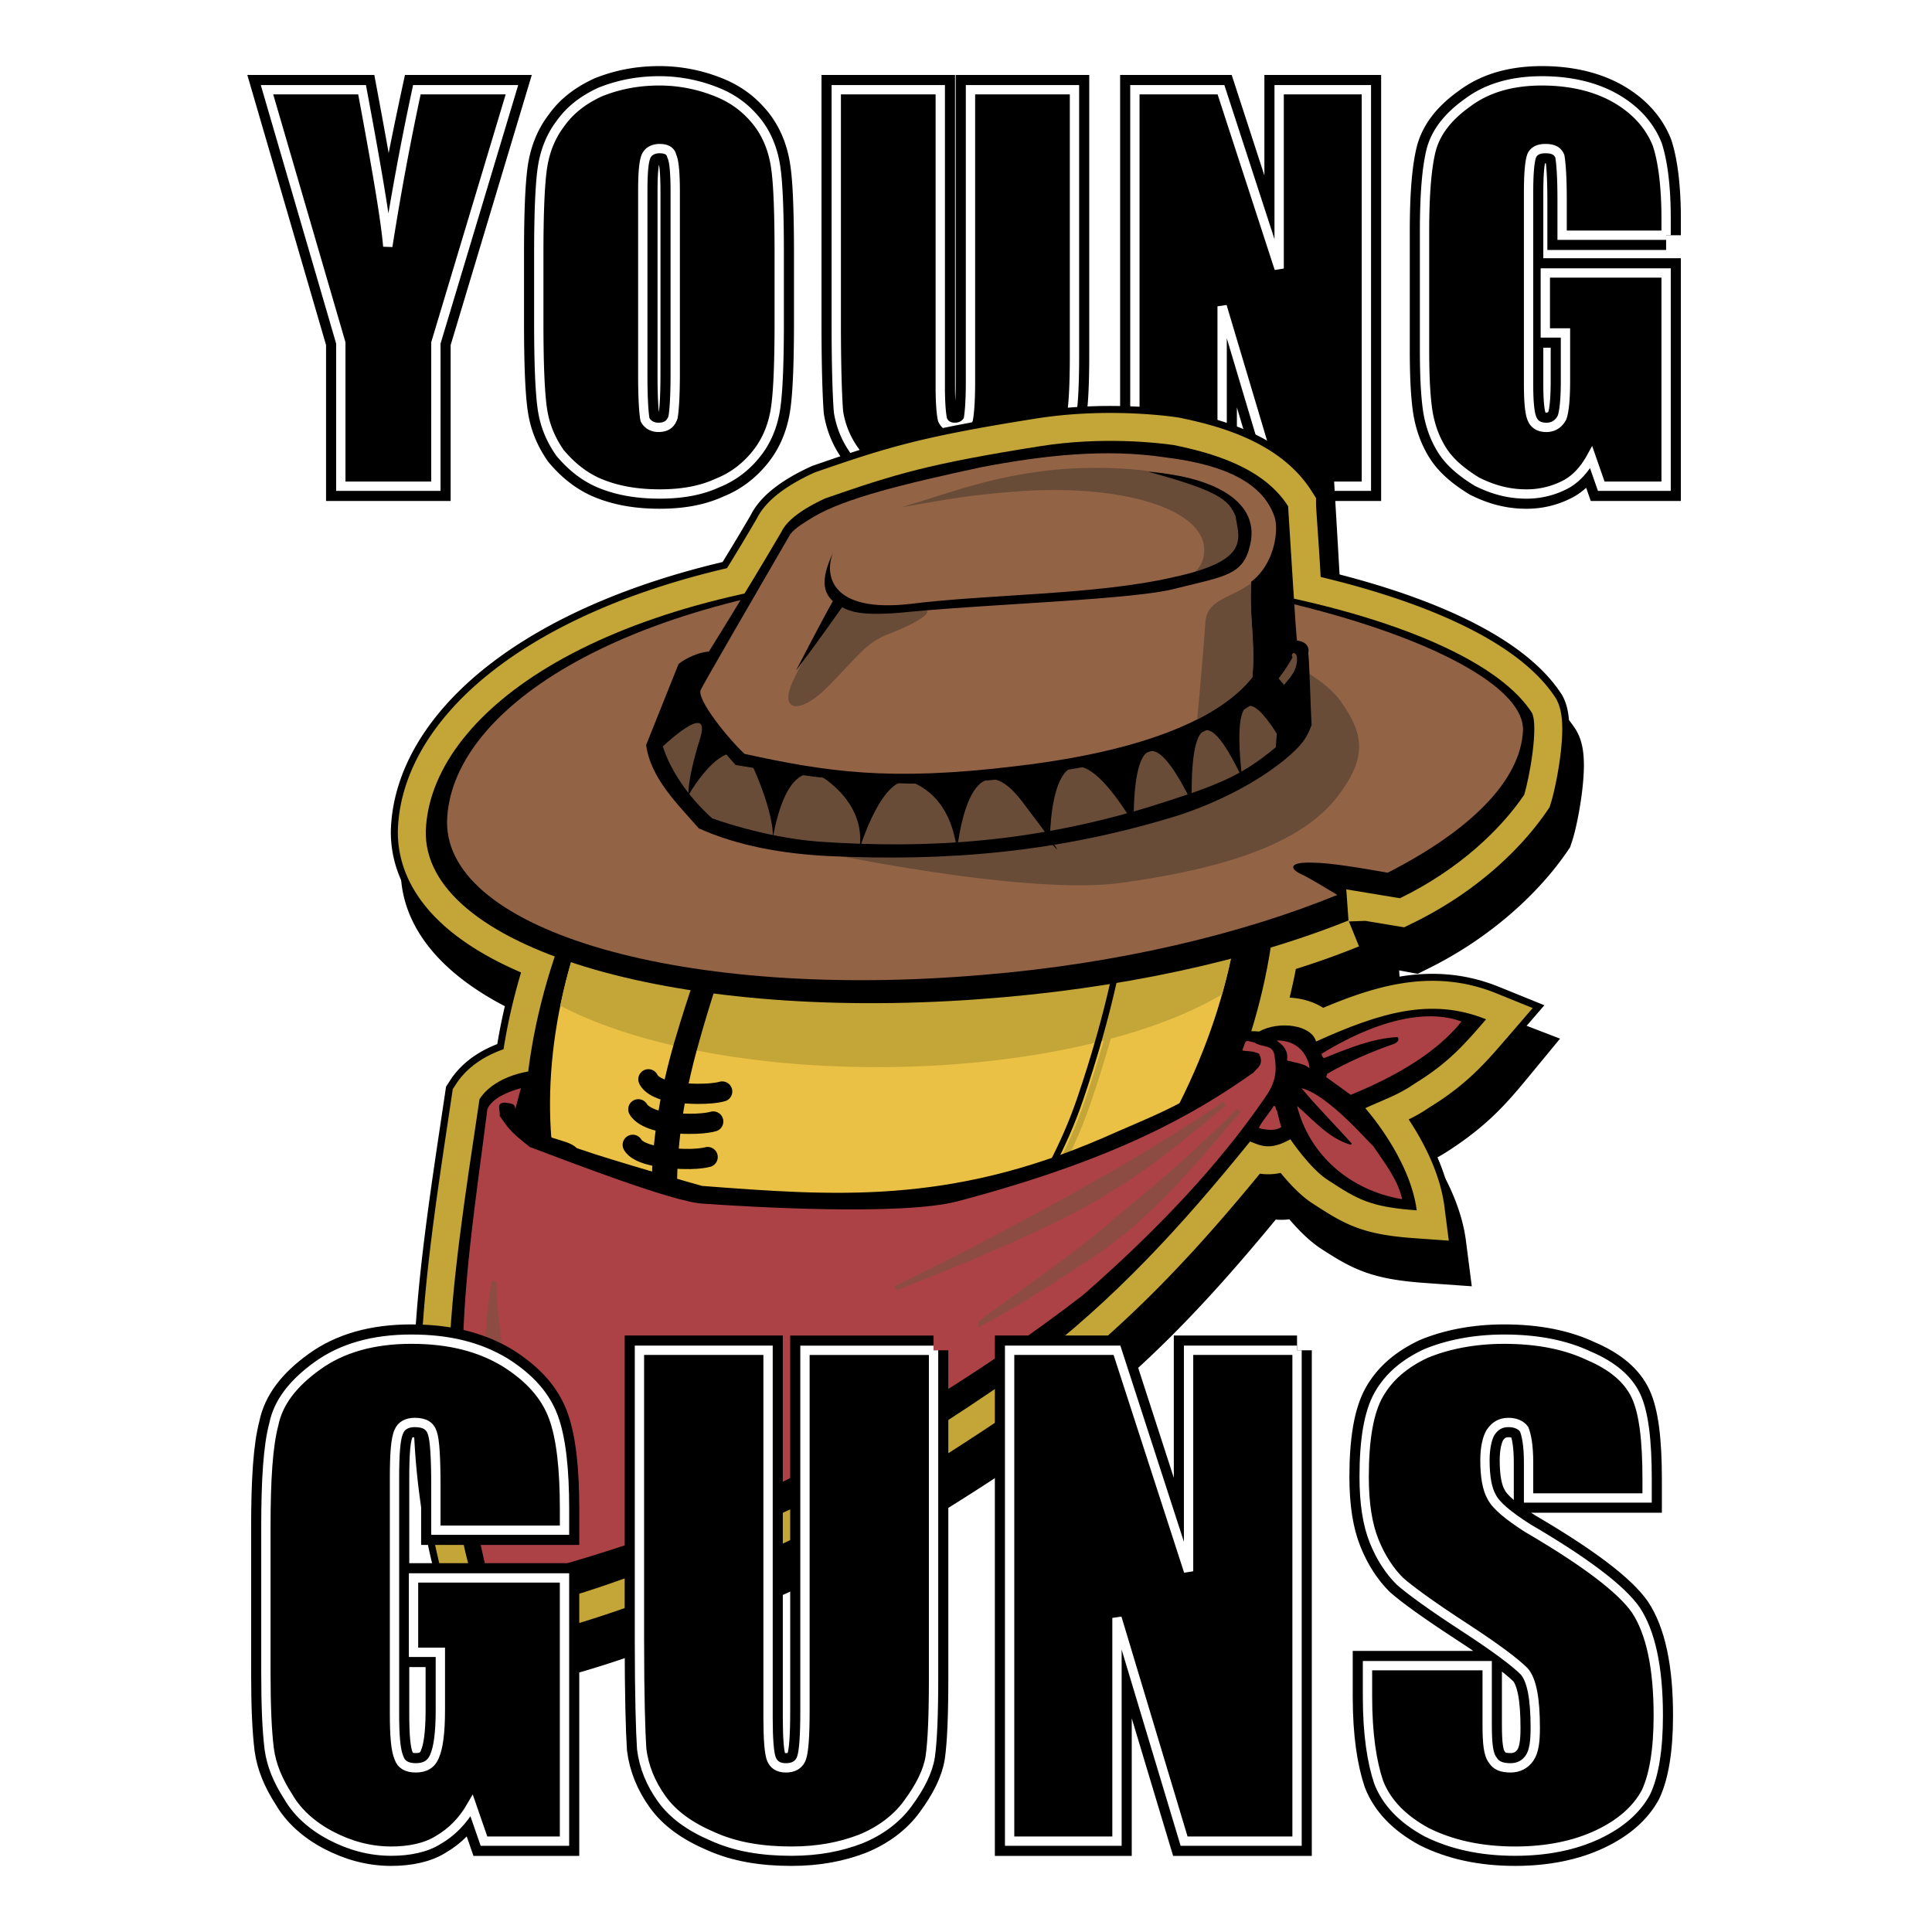
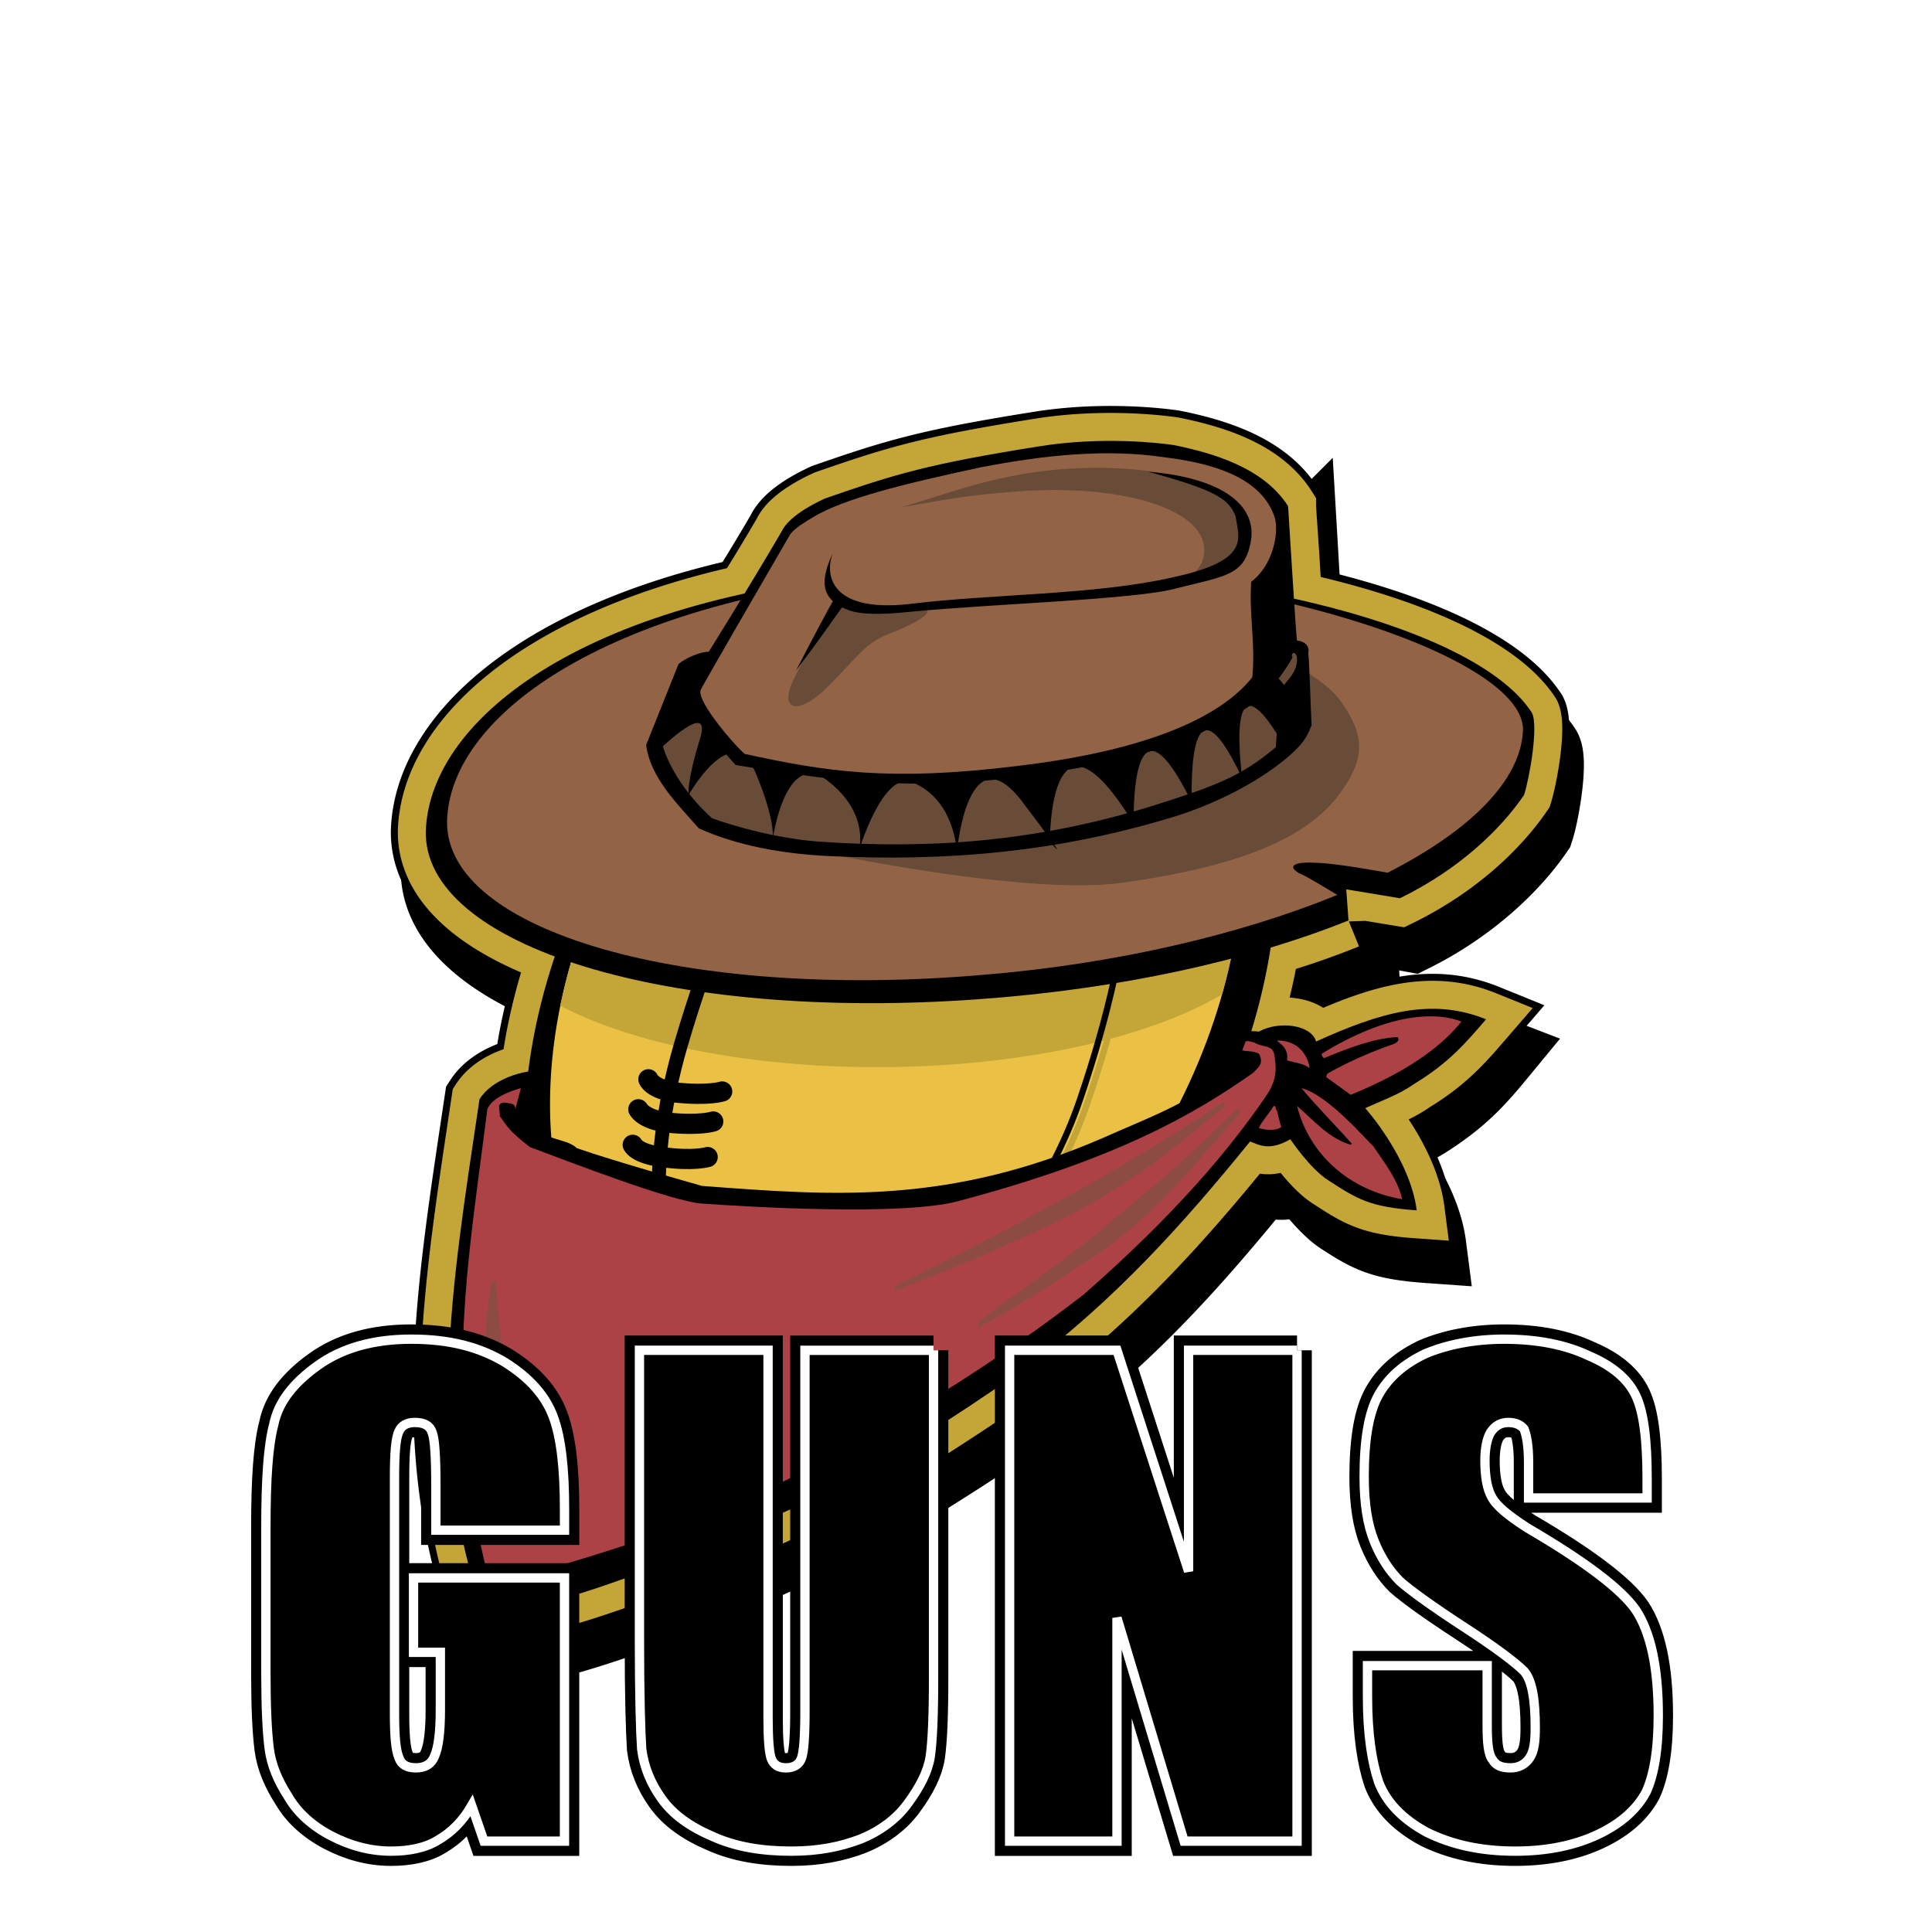
<svg xmlns="http://www.w3.org/2000/svg" width="2500" height="2500" viewBox="0 0 192.756 192.756">
  <path fill-rule="evenodd" clip-rule="evenodd" fill="#fff" d="M0 0h192.756v192.756H0V0z" />
-   <path d="M51.076 8.953l-7.588 25.263V48.51h-9.485V34.216L26.639 8.953h9.485c1.45 7.756 2.343 12.964 2.566 15.624.558-4.211 1.562-9.418 2.901-15.624h9.485zM67.367 37.319c0 2.327-.112 3.768-.223 4.322-.223.665-.669.997-1.451.997-.67 0-1.116-.333-1.339-.775-.112-.554-.223-1.995-.223-4.322V19.147c0-2.105.111-3.323.446-3.767.224-.333.669-.555 1.228-.555.67 0 1.116.222 1.228.775.223.443.335 1.663.335 3.546v18.173h-.001zm10.377-11.967c0-4.1-.112-6.98-.334-8.532-.223-1.662-.781-3.213-1.786-4.543-1.116-1.441-2.455-2.438-4.128-3.103a15.298 15.298 0 0 0-5.691-1.108c-2.343 0-4.24.443-5.914 1.108-1.673.775-3.013 1.772-4.017 3.213-1.005 1.33-1.562 2.881-1.785 4.543-.223 1.662-.335 4.432-.335 8.421v6.759c0 4.1.112 6.871.335 8.532.223 1.662.78 3.103 1.785 4.544 1.116 1.329 2.455 2.438 4.129 3.102s3.57.997 5.802.997c2.232 0 4.129-.333 5.802-1.108 1.674-.665 3.013-1.773 4.017-3.103 1.004-1.33 1.562-2.881 1.786-4.543.223-1.662.334-4.432.334-8.421v-6.758zM107.201 8.953v26.482c0 2.992-.111 5.097-.334 6.206-.223 1.219-.781 2.548-1.785 3.768-.893 1.329-2.232 2.216-3.795 2.88s-3.459.997-5.579.997c-2.343 0-4.463-.333-6.36-1.108-1.785-.775-3.125-1.884-4.017-3.103a9.002 9.002 0 0 1-1.674-3.989c-.111-1.33-.223-4.321-.223-8.754V8.953h10.377v29.695c0 1.663.112 2.771.223 3.214.223.554.67.775 1.228.775.67 0 1.116-.333 1.339-.775.112-.554.224-1.773.224-3.768V8.953h10.376zM136.324 8.953V48.51h-9.037l-5.355-17.949V48.51h-8.705V8.953h8.591l5.803 17.839V8.953h8.703zM166.229 23.468h-10.377v-3.545c0-2.327-.111-3.657-.223-4.322-.223-.554-.67-.775-1.451-.775-.67 0-1.115.222-1.338.665-.225.554-.336 1.773-.336 3.768v19.059c0 1.773.111 2.881.336 3.435.223.554.668.886 1.449.886.67 0 1.229-.333 1.562-.997.223-.665.334-1.884.334-3.657V33.22h-2.008v-5.984h12.051V48.51h-6.471l-1.004-2.881c-.67 1.219-1.562 2.216-2.68 2.77a8.315 8.315 0 0 1-3.793.887c-1.785 0-3.348-.443-4.91-1.219-1.449-.886-2.678-1.884-3.459-3.103s-1.227-2.548-1.449-3.878c-.225-1.44-.336-3.435-.336-6.205V23.136c0-3.768.223-6.427.67-8.2.445-1.661 1.562-3.212 3.57-4.653 1.896-1.44 4.352-2.216 7.477-2.216 3.012 0 5.578.665 7.588 1.883 2.008 1.219 3.236 2.77 3.904 4.432.559 1.662.893 4.211.893 7.424v1.662h.001z" fill-rule="evenodd" clip-rule="evenodd" stroke="#000" stroke-width="2.945" stroke-miterlimit="2.613" />
-   <path d="M51.076 8.953l-7.588 25.263V48.51h-9.485V34.216L26.639 8.953h9.485c1.45 7.756 2.343 12.964 2.566 15.624a283.075 283.075 0 0 1 2.901-15.624h9.485zM67.367 37.319c0 2.327-.112 3.768-.223 4.322-.223.665-.669.997-1.451.997-.67 0-1.116-.333-1.339-.775-.112-.554-.223-1.995-.223-4.322V19.147c0-2.105.111-3.324.446-3.767.223-.333.669-.554 1.227-.554.67 0 1.116.221 1.228.775.223.443.335 1.663.335 3.546v18.172zm10.377-11.967c0-4.1-.112-6.98-.334-8.532-.223-1.662-.781-3.213-1.785-4.543-1.116-1.441-2.455-2.438-4.129-3.103a15.298 15.298 0 0 0-5.691-1.108c-2.343 0-4.24.443-5.914 1.108-1.673.775-3.013 1.772-4.017 3.213-1.005 1.33-1.562 2.881-1.785 4.543-.223 1.662-.335 4.432-.335 8.421v6.759c0 4.1.112 6.87.335 8.532.223 1.662.78 3.103 1.785 4.543 1.116 1.33 2.455 2.438 4.129 3.102 1.674.665 3.57.998 5.802.998 2.232 0 4.129-.333 5.803-1.108 1.673-.665 3.013-1.773 4.017-3.103 1.004-1.33 1.562-2.881 1.785-4.543.223-1.662.334-4.432.334-8.421v-6.758zM107.201 8.953v26.482c0 2.992-.111 5.097-.334 6.206-.223 1.219-.781 2.548-1.674 3.768-1.004 1.33-2.344 2.216-3.906 2.88-1.562.665-3.459.998-5.579.998-2.343 0-4.463-.333-6.36-1.108-1.785-.775-3.125-1.884-4.017-3.103a9.007 9.007 0 0 1-1.674-3.989c-.111-1.33-.223-4.321-.223-8.754V8.953h10.377v29.695c0 1.663.112 2.771.223 3.214.224.554.67.775 1.228.775.67 0 1.116-.333 1.339-.775.112-.554.224-1.773.224-3.768V8.953h10.376zM136.324 8.953V48.51h-9.037l-5.355-17.949V48.51h-8.705V8.953h8.591l5.803 17.839V8.953h8.703zM166.229 23.468h-10.377v-3.545c0-2.327-.111-3.657-.223-4.322-.223-.554-.67-.775-1.451-.775-.67 0-1.115.221-1.338.665-.225.554-.334 1.773-.334 3.768v19.059c0 1.773.109 2.881.334 3.435.223.554.668.886 1.449.886.67 0 1.229-.333 1.562-.997.223-.665.336-1.884.336-3.657V33.22h-2.01v-5.984h12.051V48.51h-6.471l-1.004-2.881c-.67 1.219-1.562 2.216-2.68 2.77a8.315 8.315 0 0 1-3.793.887c-1.785 0-3.348-.443-4.91-1.219-1.449-.886-2.678-1.884-3.459-3.103s-1.227-2.548-1.449-3.878c-.225-1.44-.336-3.435-.336-6.205V23.136c0-3.768.223-6.427.67-8.2.445-1.661 1.562-3.212 3.57-4.653 1.896-1.441 4.352-2.216 7.477-2.216 3.012 0 5.578.665 7.588 1.883 2.008 1.219 3.236 2.77 3.904 4.432.559 1.662.893 4.211.893 7.424v1.662h.001z" fill-rule="evenodd" clip-rule="evenodd" stroke="#fff" stroke-width=".93" stroke-miterlimit="2.613" />
  <path d="M129.742 54.162c.111 1.884.334 5.983.557 9.196 11.717 2.549 20.643 6.649 23.768 11.414.67 1.218-.223 6.426-.781 8.088-2.344 3.435-6.584 7.535-12.385 10.416l-5.357-.997.225 3.213a71.576 71.576 0 0 1-7.811 2.659c-.336 2.771-1.006 5.541-1.898 8.422h.781c2.01-1.107 5.244-.664 5.691.998 6.359-2.881 11.492-4.434 16.961-2.328-2.01 2.438-3.684 4.322-7.143 6.537-1.561.998-3.234 1.553-4.908 2.438 0 0 4.463 4.877 5.131 10.084-4.686-.332-5.912-.996-8.814-2.881-1.785-1.219-3.793-4.1-3.793-4.1-2.121 1.219-3.236.443-4.018.111-6.918 8.531-13.5 15.844-22.094 22.271-4.016 3.213-12.832 8.643-17.294 11.303 0 0-24.102 12.299-37.046 13.85-5.914-16.842-3.348-32.133-.446-51.635 1.004-1.553 3.013-2.438 4.91-2.77.446-3.658 1.339-7.535 2.566-11.414-8.146-2.992-13.055-7.423-12.832-12.521.334-9.418 11.047-19.169 31.801-23.712 1.116-1.884 2.455-3.989 3.682-6.205.67-1.44 2.902-2.549 4.353-3.213 7.03-2.549 10.265-3.436 21.424-5.319 6.248-.998 11.939-.333 13.389-.111 3.793.887 8.926 2.216 11.381 6.206z" fill-rule="evenodd" clip-rule="evenodd" stroke="#000" stroke-width="7.439" stroke-miterlimit="2.613" />
  <path d="M128.514 50.505c.111 1.995.447 6.094.559 9.308 11.717 2.549 20.643 6.538 23.768 11.302.668 1.33-.225 6.427-.781 8.199-2.344 3.435-6.473 7.424-12.387 10.305l-5.355-.886.223 3.103a78.288 78.288 0 0 1-7.699 2.66c-.445 2.769-1.115 5.541-2.008 8.421h.781c2.008-1.107 5.244-.664 5.689.996 6.361-2.881 11.494-4.432 16.961-2.215-2.008 2.326-3.682 4.32-7.141 6.426-1.562 1.107-3.236 1.662-4.91 2.438 0 0 4.465 4.986 5.133 10.195-4.686-.334-5.914-1.109-8.814-2.992-1.785-1.107-3.795-4.1-3.795-4.1-2.119 1.219-3.123.555-4.016.221-6.918 8.533-13.502 15.734-22.094 22.271-4.018 3.104-12.832 8.643-17.295 11.303 0 0-24.102 12.299-37.046 13.74-5.914-16.842-3.347-32.133-.446-51.525 1.004-1.551 3.012-2.438 4.909-2.77.447-3.768 1.339-7.535 2.678-11.523-8.257-2.992-13.056-7.313-12.944-12.521.335-9.307 11.158-19.169 31.801-23.712a218.611 218.611 0 0 0 3.682-6.094c.669-1.44 2.901-2.659 4.351-3.324 7.03-2.438 10.267-3.435 21.424-5.208 6.25-.997 11.939-.332 13.391-.11 3.793.774 8.926 2.213 11.381 6.092z" fill-rule="evenodd" clip-rule="evenodd" stroke="#000" stroke-width="6.974" stroke-miterlimit="2.613" />
  <path d="M128.514 50.505c.111 1.995.447 6.094.559 9.307 11.717 2.549 20.643 6.539 23.768 11.303.668 1.33-.225 6.427-.781 8.199-2.344 3.435-6.473 7.424-12.387 10.305l-5.355-.887.223 3.103a78.288 78.288 0 0 1-7.699 2.66c-.445 2.769-1.115 5.541-2.008 8.421h.781c2.008-1.107 5.244-.664 5.689.996 6.361-2.881 11.494-4.432 16.961-2.215-2.008 2.326-3.682 4.32-7.141 6.426-1.562 1.107-3.236 1.662-4.91 2.438 0 0 4.465 4.986 5.133 10.195-4.686-.334-5.914-1.109-8.814-2.992-1.785-1.107-3.795-4.1-3.795-4.1-2.119 1.219-3.123.553-4.016.221-6.918 8.533-13.502 15.734-22.094 22.271-4.018 3.104-12.832 8.643-17.295 11.303 0 0-24.102 12.299-37.046 13.74-5.914-16.842-3.347-32.133-.446-51.525 1.004-1.551 3.012-2.438 4.909-2.77.447-3.768 1.339-7.535 2.678-11.523-8.257-2.992-13.056-7.313-12.944-12.521.335-9.307 11.158-19.169 31.801-23.712a220.974 220.974 0 0 0 3.683-6.094c.669-1.44 2.901-2.659 4.351-3.324 7.03-2.438 10.267-3.435 21.424-5.208 6.25-.997 11.939-.332 13.391-.111 3.792.776 8.925 2.215 11.38 6.094z" fill-rule="evenodd" clip-rule="evenodd" fill="#c3a538" stroke="#c3a538" stroke-width="5.579" stroke-miterlimit="2.613" />
  <path d="M56.989 91.06c10.042-24.266 32.917-39.89 51.104-35.014 18.076 4.986 24.66 28.587 14.617 52.744-10.041 24.266-32.916 39.889-50.993 35.014-18.187-4.988-24.77-28.589-14.728-52.744z" fill-rule="evenodd" clip-rule="evenodd" />
  <path d="M59.221 89.619c9.149-22.271 30.239-36.676 46.865-32.244 16.738 4.543 22.764 26.26 13.502 48.533-9.262 22.271-30.24 36.676-46.865 32.133-16.738-4.432-22.764-26.15-13.502-48.422z" fill-rule="evenodd" clip-rule="evenodd" fill="#eac145" />
  <path d="M66.194 77.033c6.308-1.472 14.359-2.087 24.27-1.375 17.715 1.203 27.653 2.516 33.098 4.134.803 5.921.301 12.562-1.641 19.421-7.551 4.473-20.75 7.396-35.475 7.248-12.653-.127-23.659-2.506-30.544-6.119a58.408 58.408 0 0 1 3.318-10.723 62.092 62.092 0 0 1 6.974-12.586z" fill-rule="evenodd" clip-rule="evenodd" fill="#c3a538" />
  <path d="M105.859 57.319c5.561 5.348 13.461 20.977 2.682 52.577-3.791 11.227-12.47 20.984-18.709 26.924" fill="none" stroke="#c3a538" stroke-width=".62" stroke-miterlimit="2.613" />
-   <path d="M103.854 56.045c-3.682 1.44-23.99 8.199-35.037 48.644-7.029 25.928 7.03 37.783 7.03 37.783" fill="none" stroke="#000" stroke-width="1.395" stroke-miterlimit="2.613" />
  <path d="M103.854 56.045c5.355 3.989 15.51 19.612 3.906 53.628-6.248 18.395-25.776 32.91-25.776 32.91" fill="none" stroke="#000" stroke-width=".62" stroke-miterlimit="2.613" />
  <path d="M103.854 56.045c-3.682 1.33-24.101 7.756-35.929 48.201-7.476 25.816 6.36 37.895 6.36 37.895" fill="none" stroke="#000" stroke-width="1.395" stroke-miterlimit="2.613" />
  <path d="M72.053 108.898s-1.338.443-4.575.111c-2.455-.332-2.789-1.33-2.789-1.33m5.914 7.759s-1.451.441-4.575 0c-2.566-.334-2.901-1.221-2.901-1.221m8.033-2.326s-1.339.443-4.575.111c-2.455-.334-2.901-1.33-2.901-1.33" fill="none" stroke="#000" stroke-width="2.015" stroke-linecap="round" stroke-linejoin="round" stroke-miterlimit="2.613" />
  <path d="M89.795 57.042c27.227-1.995 56.906 4.543 63.045 14.072.668 1.33-.225 6.427-.781 8.199-2.344 3.435-6.473 7.424-12.387 10.305l-5.355-.887.223 3.103c-9.93 3.989-22.873 6.87-37.045 7.868-30.797 2.215-55.345-5.319-55.011-16.843.446-11.412 16.514-23.601 47.311-25.817z" fill-rule="evenodd" clip-rule="evenodd" />
  <path d="M44.604 81.974c.223-10.859 16.626-22.272 46.307-24.821 28.23-2.438 61.371 7.646 61.037 15.735-.225 4.986-5.246 9.972-13.502 14.183-2.455-.443-5.803-.998-7.365-.998-2.455-.11-2.455.555-1.338 1.108.781.333 2.566 1.44 3.682 2.105-9.484 3.878-21.871 6.87-35.371 7.977-29.683 2.549-53.562-4.32-53.45-15.289z" fill-rule="evenodd" clip-rule="evenodd" fill="#936346" />
  <path d="M124.832 64.356s6.918 2.548 9.039 5.762c2.23 3.213 2.564 5.54-.559 9.529-3.236 3.989-9.484 6.759-21.312 8.421S71.83 82.86 71.83 82.86l53.002-18.504z" fill-rule="evenodd" clip-rule="evenodd" fill="#684c38" />
  <path d="M128.514 50.505c.223 3.324.781 12.964.893 13.408 1.117.11 1.229.886 1.117 1.219.111.775.223 5.097.334 7.202-.445 1.219-.893 1.994-2.789 3.545-2.902 2.327-6.695 4.21-10.377 5.43-12.053 3.768-23.322 4.654-35.038 4.1-4.463-.222-9.039-.998-12.943-2.771-2.12-2.438-4.798-4.986-5.245-8.311l3.236-8.088c.669-.554 2.12-1.219 3.013-1.219 0 0 3.682-5.874 7.253-11.967.669-1.44 2.901-2.659 4.351-3.324 7.03-2.438 10.267-3.435 21.424-5.208 6.25-.997 11.939-.332 13.391-.111 3.792.777 8.925 2.216 11.38 6.095z" fill-rule="evenodd" clip-rule="evenodd" />
  <path d="M124.832 58.04c-.223 3.435.445 6.095.111 9.529-2.455 3.103-8.48 7.092-23.543 8.865-12.722 1.551-18.97.554-27.116-1.219-1.562-1.441-4.909-5.54-4.352-6.427 0-.111 6.025-10.526 8.927-15.512.558-.665 1.339-1.109 2.231-1.663 3.125-1.883 9.038-3.324 16.737-4.986 6.361-1.218 12.498-1.883 18.412-.997 4.463.554 9.596 1.884 10.936 5.983.446 1.44-.113 4.764-2.343 6.427z" fill-rule="evenodd" clip-rule="evenodd" fill="#936346" />
-   <path d="M124.824 58.18a9.487 9.487 0 0 1-.996.636c-1.785.997-3.459 1.33-3.57 3.324-.176 2.607-.627 7.601-.812 9.634 2.76-1.403 4.453-2.884 5.498-4.205.329-3.389-.317-6.022-.12-9.389z" fill-rule="evenodd" clip-rule="evenodd" fill="#684c38" />
  <path d="M127.51 69.896c0 1.772-.111 3.103-.223 4.653-3.57 2.992-6.025 3.878-12.721 5.983-11.381 3.436-21.647 4.211-32.917 3.436-5.58-.443-10.601-2.327-10.601-2.327-2.232-1.995-4.463-4.986-5.133-7.978l2.566-6.205s.335-.997.894-.886c-.224.775-.67 1.33-.67 1.884-.335 2.216 1.339 3.545 2.232 5.097l2.455 2.77c11.27 1.884 19.192 2.66 31.243.776 12.051-1.773 16.291-4.433 19.305-6.205 2.119-1.219 3.793-3.103 5.021-5.319-.111-.111-.111-.333.111-.443.334.11.334.443.334.775-.111 1.884-2.119 2.549-1.896 3.989zM89.907 50.616c5.244-1.551 8.927-3.103 15.509-3.768 10.602-.886 19.193 1.773 19.082 5.873 0 2.549-2.791 4.321-7.477 6.094 2.119-1.44 3.123-2.328 3.123-3.878.113-4.21-8.479-6.759-19.08-5.873-4.239.333-6.137.665-11.157 1.552z" fill-rule="evenodd" clip-rule="evenodd" fill="#684c38" />
  <path d="M83.546 60.477s-2.901 4.1-4.353 7.313c-1.562 3.103.447 3.767 3.571.554s3.682-4.21 5.914-5.097c2.343-.886 5.802-2.659 2.455-2.549-3.347.222-5.691-.222-5.691-.222h-1.896v.001z" fill-rule="evenodd" clip-rule="evenodd" fill="#684c38" />
  <path d="M83.992 60.588c-2.12-1.108-2.12-2.771-.893-5.43-.893 2.327-.112 5.983 7.7 5.097 8.035-.998 18.523-.886 26.222-2.66 7.811-1.662 6.584-3.878 6.248-6.094-.67-1.662-1.785-2.549-8.703-4.433 7.029.554 11.158 3.214 10.154 7.313-.67 2.992-2.455 3.103-7.365 4.321-3.904 1.107-18.41 1.551-26.445 2.327-5.244.556-6.136-.109-6.918-.441z" fill-rule="evenodd" clip-rule="evenodd" />
  <path d="M79.417 66.904c1.897-3.656 3.124-5.983 4.017-7.534l.893.775c-1.674 2.327-2.231 3.213-4.91 6.759zM141.123 108.123c-1.562 1.107-3.236 1.662-4.91 2.438 0 0 4.465 4.986 5.133 10.195-4.686-.334-5.914-1.109-8.814-2.992-1.785-1.107-3.795-4.1-3.795-4.1-2.119 1.219-3.123.553-4.016.221-6.918 8.533-13.502 15.734-22.094 22.271-4.018 3.104-12.832 8.643-17.295 11.303 0 0-24.102 12.299-37.046 13.74-5.914-16.842-3.347-32.133-.446-51.525 1.227-1.994 4.352-2.99 6.583-2.881-.446 1.773-.112 3.324-.781 5.098.112 1.994 2.79 1.551 3.906 2.66 3.794 1.328 12.497 3.768 12.497 3.768 13.167.996 24.548 1.883 39.948-4.766 4.463-1.994 8.256-3.324 11.939-6.205l1.674-4.764c.557.441.893.221 2.008.332 2.008-1.107 5.244-.664 5.689.996 6.361-2.881 11.494-4.432 16.961-2.215-2.008 2.326-3.682 4.321-7.141 6.426z" fill-rule="evenodd" clip-rule="evenodd" />
  <path d="M134.764 109.23l-2.455-1.771.111-.332c2.119-1.219 4.463-2.217 6.695-2.992.223-.111.557-.332.334-.664-2.455.109-4.91 1.107-7.365 2.104-.111-.109-.223-.221-.223-.443 6.695-4.1 11.381-4.209 13.947-3.213-1.671 2.104-4.796 4.765-11.044 7.311zM130.635 106.352v.221c-.447-.443-1.451-.555-2.232-.775.223-1.33-.893-1.773-1.004-1.994 2.232-.001 3.013 1.55 3.236 2.548 0 0-.223-.998 0 0zM125.613 105.131c-.67-.332-1.34-.221-1.674-.332l.334-.887c.225-.109.447 0 .893.111.893.555 1.896.111 2.01 1.441.223 1.439.111 2.547-1.006 4.1-3.346 4.875-8.703 11.412-18.076 19.611-10.154 7.867-23.543 16.066-35.929 21.387-5.914 2.547-15.175 5.43-23.098 7.533-.558-.221-3.459-14.293-2.901-20.83-.111-8.754 1.339-17.729 2.456-26.594.446-1.107 2.12-1.773 3.347-2.105l-.558 2.105c0-.664-.558-.555-1.004-.664-1.004 0-.446.775-.558 1.328.893 1.221.893 1.441 3.013 3.104 3.571 1.33 14.394 5.539 17.295 5.65 4.687.332 19.75 1.219 25.33-.221 15.956-4.211 23.766-8.754 29.569-12.854.335-.442 1.114-.774.557-1.883zM136.994 114.328c1.115 1.662 2.455 3.324 2.902 5.318-5.246-.885-9.262-4.432-10.49-9.307 1.674 1.439 3.125 3.213 5.357 3.877l.109-.109c-1.672-1.885-3.457-3.656-5.02-5.541 2.679.664 6.697 5.43 7.142 5.762zM127.844 112.445c-.781.553-2.23.111-2.23.111 0-.334 1.338-1.885 1.449-2.217.336 0 .113.332.336.443-.001.001.333 1.441.445 1.663z" fill-rule="evenodd" clip-rule="evenodd" fill="#ad4246" />
  <path d="M109.545 119.426c-6.695 3.988-20.197 9.086-20.197 9.086s19.75-9.418 32.806-18.395c-6.695 5.541-8.035 6.539-12.609 9.309zM107.982 125.852c-3.348 2.217-6.582 4.322-10.154 6.205 0-.332 9.373-6.537 13.613-10.414 3.795-3.104 7.143-5.873 12.164-10.859-6.138 7.2-9.931 11.523-15.623 15.068zM51.076 150.119c-.112-3.324-1.674-7.424-2.12-13.076-.334-3.213-.446-4.652.334-9.195.112 6.646 2.567 16.175 1.786 22.271z" fill-rule="evenodd" clip-rule="evenodd" fill="#8d4c43" stroke="#8d4c43" stroke-width=".465" stroke-miterlimit="2.613" />
  <path d="M65.804 74.771s5.356-5.208 4.017-.998c-1.339 4.322-1.116 5.541-1.116 5.541s4.24-7.535 6.584-2.438c2.231 5.208 1.785 6.981 1.785 6.981s1.228-9.197 5.467-5.984c4.352 3.324 3.125 7.092 3.125 7.092s2.455-8.311 5.468-6.87c3.012 1.33 4.017 4.21 4.352 6.759 0 0 1.115-12.078 6.583-4.765 5.469 7.203 2.68 3.879 2.68 3.879s-.113-15.624 8.367-1.773c0 0-.445-14.848 5.803-2.105 0 0-.67-14.515 5.021-2.438 0 0-2.008-14.404 4.574-2.548l.893-5.208-2.119-2.549-5.58 4.321s-5.578 2.992-10.377 3.989c-4.686.997-13.277 2.881-25.664 1.994-12.274-.886-13.948-3.324-14.506-4.764-.669-1.33-2.343-3.103-2.008-3.989.224-.775 1.004-2.77 1.004-2.77l-1.786.554-3.236 7.424.669.665z" fill-rule="evenodd" clip-rule="evenodd" />
  <path d="M56.32 152.668H43.488v-4.434c0-2.77-.112-4.543-.335-5.207-.223-.775-.781-1.107-1.785-1.107-.782 0-1.339.332-1.562.885-.335.666-.447 2.217-.447 4.654v23.49c0 2.217.112 3.656.447 4.434.223.664.781.996 1.674.996.892 0 1.562-.332 1.896-1.219.335-.775.559-2.217.559-4.543v-5.762h-2.678v-7.424H56.32v26.26h-8.034l-1.227-3.545c-.893 1.551-2.009 2.66-3.348 3.436-1.228.775-2.901 1.107-4.686 1.107-2.121 0-4.129-.555-6.026-1.551-1.897-.998-3.347-2.328-4.24-3.879-1.004-1.551-1.674-3.102-1.897-4.764-.223-1.773-.334-4.211-.334-7.646v-14.516c0-4.764.223-8.088.781-10.193.446-2.217 1.896-4.1 4.352-5.873s5.579-2.658 9.374-2.658c3.794 0 6.807.775 9.373 2.326 2.455 1.551 4.017 3.324 4.798 5.43.781 2.105 1.116 5.207 1.116 9.197v2.106h-.002zM93.142 134.717v32.688c0 3.768-.111 6.316-.334 7.867-.223 1.439-1.004 2.992-2.231 4.654-1.116 1.551-2.79 2.77-4.687 3.545-2.008.775-4.24 1.219-6.918 1.219-3.013 0-5.579-.443-7.811-1.439-2.343-.998-4.017-2.217-5.133-3.768-1.116-1.553-1.785-3.215-2.008-4.986-.111-1.662-.223-5.318-.223-10.859v-28.92h12.832v36.676c0 2.105.111 3.547.334 4.1.224.555.669.887 1.451.887.781 0 1.339-.332 1.562-.996.223-.666.335-2.217.335-4.654v-36.012h12.831v-.002zM129.406 134.717v48.974h-11.269l-6.696-22.271v22.271H100.73v-48.974h10.711l7.143 22.051v-22.051h10.822zM164.332 149.453h-11.828v-3.545c0-1.773-.223-2.771-.445-3.324-.336-.443-.893-.664-1.562-.664-.781 0-1.34.332-1.785.996-.336.555-.559 1.551-.559 2.771 0 1.66.223 2.881.67 3.654.447.887 1.674 1.885 3.57 3.104 5.691 3.324 9.373 6.094 10.824 8.199 1.451 2.217 2.23 5.652 2.23 10.527 0 3.434-.445 5.982-1.227 7.645-.893 1.662-2.455 3.104-4.799 4.211-2.342 1.107-5.133 1.662-8.256 1.662-3.459 0-6.361-.666-8.816-1.883-2.453-1.33-4.016-2.992-4.797-4.986-.67-1.994-1.117-4.766-1.117-8.533v-3.102h11.939v5.873c0 1.883.113 2.99.559 3.545.336.555.893.775 1.785.775.781 0 1.451-.332 1.896-.996.447-.666.559-1.662.559-2.992 0-2.881-.334-4.766-1.115-5.652-.893-.885-2.789-2.326-6.025-4.432s-5.357-3.656-6.361-4.543c-1.004-.996-1.896-2.326-2.566-3.988s-1.004-3.768-1.004-6.428c0-3.656.447-6.426 1.451-8.199s2.566-3.102 4.686-4.1c2.121-.885 4.799-1.439 7.811-1.439 3.348 0 6.137.555 8.48 1.662 2.344.996 3.906 2.326 4.688 3.988s1.115 4.432 1.115 8.311v1.883h-.001z" fill-rule="evenodd" clip-rule="evenodd" stroke="#000" stroke-width="2.945" stroke-miterlimit="2.613" />
  <path d="M56.32 152.668H43.488v-4.434c0-2.77-.112-4.543-.335-5.207-.223-.775-.781-1.107-1.785-1.107-.782 0-1.339.332-1.562.885-.335.666-.447 2.217-.447 4.654v23.49c0 2.217.112 3.656.447 4.434.223.664.781.996 1.674.996.892 0 1.562-.332 1.896-1.219.335-.775.559-2.217.559-4.543v-5.762h-2.678v-7.424H56.32v26.26h-8.034l-1.227-3.545c-.893 1.551-2.008 2.66-3.348 3.436-1.228.775-2.901 1.107-4.686 1.107-2.121 0-4.129-.555-6.026-1.551-1.897-.998-3.347-2.328-4.24-3.879-1.004-1.551-1.674-3.102-1.897-4.764-.223-1.773-.334-4.211-.334-7.646v-14.516c0-4.764.223-8.088.781-10.193.446-2.217 1.896-4.1 4.352-5.873s5.58-2.658 9.374-2.658 6.807.775 9.373 2.326c2.455 1.551 4.017 3.324 4.798 5.43s1.116 5.207 1.116 9.197v2.106h-.002zM93.142 134.717v32.688c0 3.768-.111 6.316-.334 7.867-.223 1.439-1.004 2.992-2.231 4.654-1.116 1.551-2.79 2.77-4.687 3.545-2.008.775-4.24 1.219-6.918 1.219-3.013 0-5.579-.443-7.811-1.441-2.343-.996-4.017-2.215-5.133-3.768-1.116-1.551-1.785-3.213-2.008-4.984-.111-1.662-.223-5.318-.223-10.859v-28.92h12.832v36.676c0 2.105.111 3.547.334 4.1.224.555.669.887 1.451.887.781 0 1.339-.332 1.562-.996.224-.666.335-2.217.335-4.654v-36.012h12.831v-.002zM129.406 134.717v48.974h-11.269l-6.696-22.271v22.271H100.73v-48.974h10.711l7.143 22.051v-22.051h10.822zM164.332 149.453h-11.826v-3.545c0-1.773-.225-2.771-.447-3.324-.336-.443-.893-.664-1.562-.664-.781 0-1.34.332-1.785.996-.334.555-.559 1.551-.559 2.77 0 1.662.225 2.881.67 3.656.447.887 1.674 1.885 3.57 3.104 5.691 3.324 9.373 6.094 10.824 8.199 1.451 2.217 2.23 5.652 2.23 10.527 0 3.434-.445 5.982-1.227 7.645-.893 1.662-2.455 3.104-4.799 4.211-2.342 1.107-5.133 1.662-8.256 1.662-3.459 0-6.361-.666-8.816-1.883-2.453-1.33-4.016-2.992-4.797-4.986-.67-1.994-1.117-4.766-1.117-8.533v-3.102h11.941v5.873c0 1.883.111 2.99.557 3.545.336.555.893.775 1.785.775.781 0 1.451-.332 1.896-.996.447-.666.559-1.662.559-2.992 0-2.881-.334-4.766-1.115-5.652-.893-.885-2.789-2.326-6.025-4.432s-5.355-3.656-6.361-4.543c-1.004-.996-1.896-2.326-2.566-3.988s-1.004-3.768-1.004-6.428c0-3.656.447-6.426 1.451-8.199s2.566-3.102 4.686-4.1c2.121-.885 4.799-1.439 7.812-1.439 3.346 0 6.137.555 8.479 1.662 2.344.996 3.906 2.326 4.688 3.988s1.115 4.432 1.115 8.311v1.882h-.001z" fill-rule="evenodd" clip-rule="evenodd" stroke="#fff" stroke-width=".93" stroke-miterlimit="2.613" />
</svg>